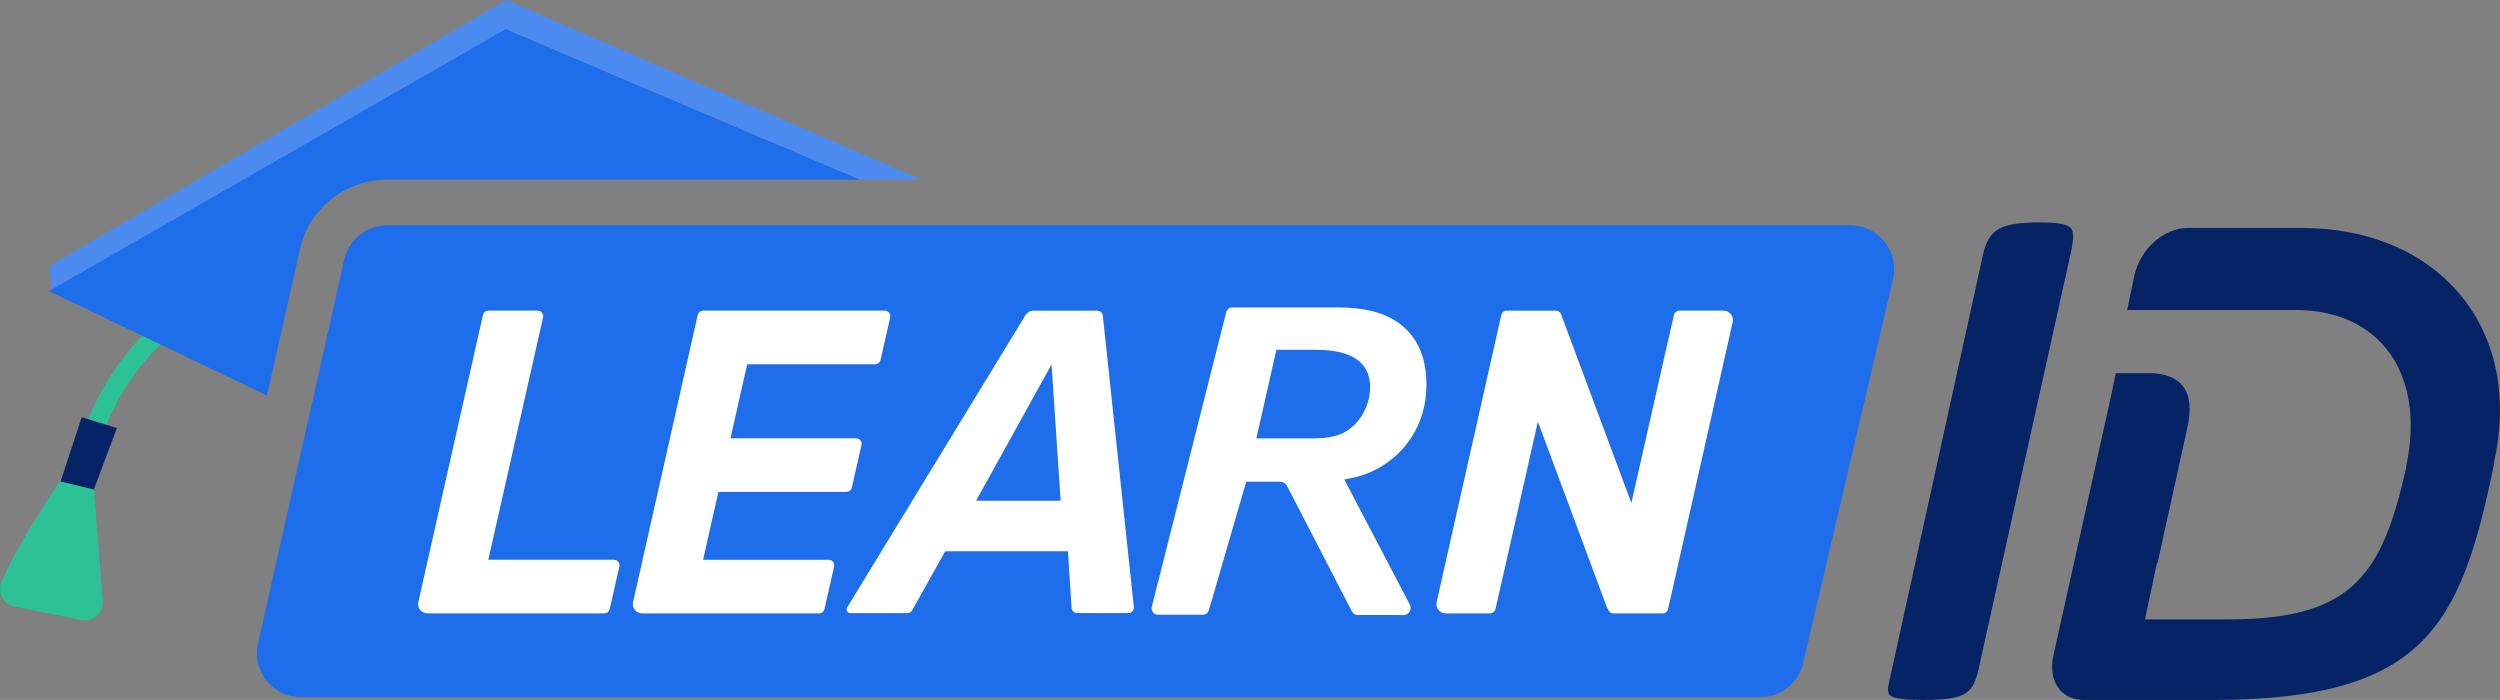
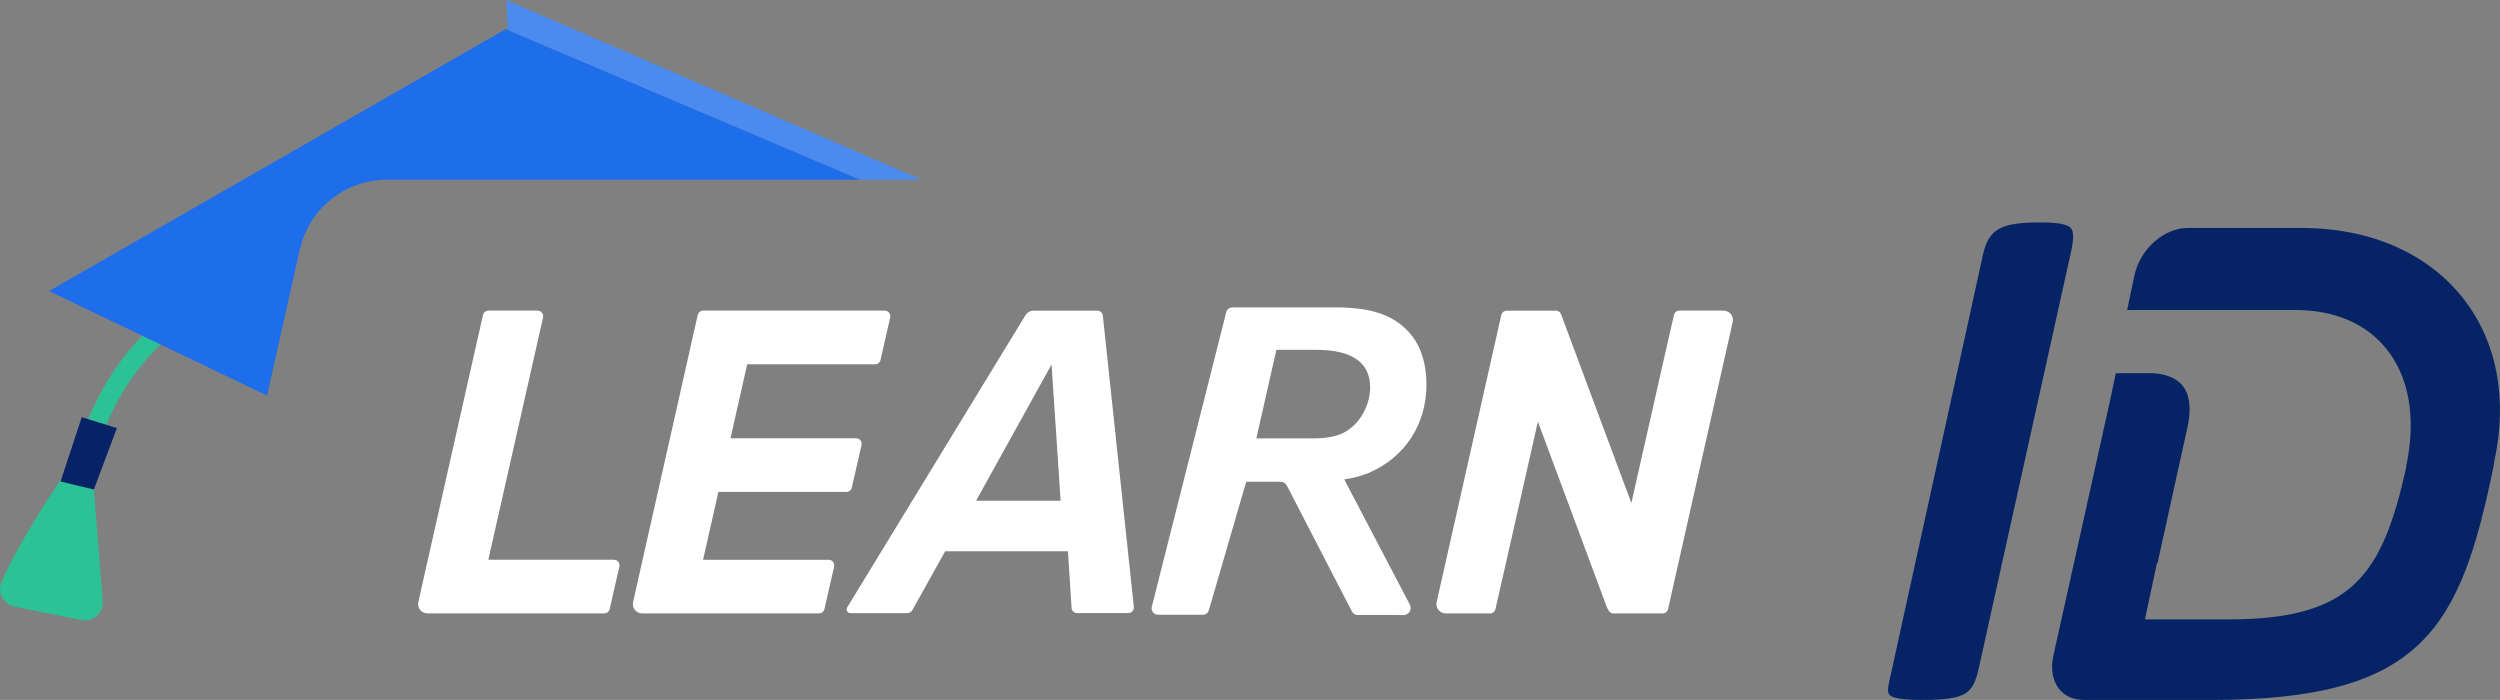
<svg xmlns="http://www.w3.org/2000/svg" id="Ebene_2" data-name="Ebene 2" viewBox="0 0 659.46 184.64">
  <rect x="0" y="0" width="659.46" height="184.64" fill="#808080" stroke="none" />
  <defs>
    <style>
      .cls-1 {
        fill: #fff;
      }

      .cls-2 {
        fill: none;
        stroke: #2cc295;
        stroke-miterlimit: 10;
        stroke-width: 5px;
      }

      .cls-3 {
        fill: #1e6eeb;
      }

      .cls-4 {
        fill: #062465;
      }

      .cls-5 {
        fill: #4b8bef;
      }

      .cls-6 {
        fill: #2cc295;
      }
    </style>
  </defs>
  <g id="Ebene_1-2" data-name="Ebene 1">
    <g>
      <g>
        <g>
          <path class="cls-2" d="M70.66,74.59s-35.31,1.98-48.2,45.72" />
          <path class="cls-6" d="M16.43,125.94S5,142.61.38,153.54c-1.16,2.75.48,5.87,3.41,6.46l17.68,3.56c3.06.62,5.87-1.87,5.62-4.99l-2.32-29.45-8.33-3.18Z" />
          <polygon class="cls-4" points="24.76 129.12 30.84 112.92 21.56 110.05 15.97 127.02 24.76 129.12" />
        </g>
-         <polygon class="cls-5" points="133.98 7.92 133.52 0 13.16 70.08 13.57 76.96 133.98 7.92" />
      </g>
      <g>
        <path class="cls-4" d="M523.11,67.03l-24.2,110.23c-.74,3.25-1.27,5.04-.53,5.97.98,1.23,4.98,1.4,8.77,1.4,11.65,0,13.3-1.69,14.82-8.37l24.33-109.81c.74-3.52.74-5.32.01-6.22-.89-1.09-3.39-1.56-8.38-1.56-10.14,0-13.32,1.8-14.82,8.36Z" />
        <path class="cls-4" d="M582.84,184.64c.19,0,.39,0,.58,0,55.85,0,65.64-19,74.45-62.19l.05-.64c3.68-16.59.71-31.99-8.39-43.37-9.39-11.75-24.38-18.25-42.22-18.32h-30.12c-6.39,0-12.62,5.51-14.17,12.54l-1.91,9.11h44.31c10.35,0,18.68,3.55,24.09,10.27,6.02,7.47,7.87,18.41,5.22,30.82l-.05.63c-6.29,28.02-14.1,39.75-46.2,39.89h-22.67l3.14-14.79h.16l7.86-35.66c1.09-4.86.73-8.56-1.07-10.97-1.95-2.61-5.35-3.35-7.85-3.51h-9.93s-1.54,7.28-1.54,7.28l-14.94,67.24c-.76,3.47-.21,6.59,1.55,8.79,1.51,1.87,3.73,2.87,6.43,2.87h33.21Z" />
      </g>
-       <path class="cls-3" d="M464.32,183.9H79.38c-7.44,0-12.96-6.9-11.33-14.15l22.76-101.27c1.19-5.3,5.9-9.06,11.33-9.06h385.91c7.48,0,13.01,6.97,11.3,14.26l-23.72,101.27c-1.23,5.25-5.91,8.96-11.3,8.96Z" />
      <path class="cls-3" d="M79.1,65.84c2.44-10.85,11.91-18.43,23.03-18.43h124.82L133.43,7.66,12.92,76.78l57.52,27.57,8.65-38.51Z" />
      <g>
        <path class="cls-1" d="M128.81,147.65l14.44-63.91c.21-.92-.49-1.8-1.44-1.8h-12.97c-.69,0-1.29.48-1.44,1.15l-17.05,75.71c-.35,1.54.82,3,2.4,3h46.64c.69,0,1.29-.48,1.44-1.15l2.55-11.2c.21-.92-.49-1.8-1.44-1.8h-33.13Z" />
        <path class="cls-1" d="M454.67,81.94h-11.67c-.69,0-1.29.48-1.44,1.15l-2.96,13-8.27,36.59-18.45-49.52c-.11-.62-.62-1.13-1.28-1.2-.03,0-.07,0-.1-.01-.02,0-.04,0-.07,0h-12.97c-.69,0-1.29.48-1.44,1.15l-17.05,75.71c-.35,1.54.82,3,2.4,3h11.67c.69,0,1.29-.48,1.44-1.15l2.96-13,8.23-36.44,18.21,48.99c.08.22.2.41.33.59.2.57.73,1.01,1.39,1.01h12.97c.69,0,1.29-.48,1.44-1.15l17.05-75.71c.35-1.54-.82-3-2.4-3Z" />
        <path class="cls-1" d="M281.71,145.4l.95,14.94c.05.78.69,1.38,1.47,1.38h13.49c.88,0,1.56-.76,1.47-1.63l-8.18-76.82c-.08-.75-.71-1.32-1.47-1.32h-16.83c-.86,0-1.65.45-2.1,1.18l-47.04,77.1c-.4.66.07,1.5.84,1.5h15.04c.53,0,1.03-.29,1.29-.76l8.69-15.56h32.37ZM277.38,96.13l2.4,35.96h-22.31l19.92-35.96Z" />
        <path class="cls-1" d="M233.39,81.94h-47.9c-.69,0-1.29.48-1.44,1.15l-.08.34s-.01.03-.01.05l-2.17,9.61s0,.02,0,.04l-14.79,65.68c-.35,1.54.82,3,2.4,3h46.64c.69,0,1.29-.48,1.44-1.15l2.55-11.2c.21-.92-.49-1.8-1.44-1.8h-33.13l4.04-17.9h33.76c.69,0,1.29-.48,1.44-1.15l2.55-11.2c.21-.92-.49-1.8-1.44-1.8h-33.12l4.41-19.52h33.73c.69,0,1.29-.48,1.44-1.15l2.55-11.2c.21-.92-.49-1.8-1.44-1.8Z" />
        <path class="cls-1" d="M354.58,126.47c2.45-.37,4.57-.95,6.65-1.8,9.42-4.12,15.04-12.78,15.04-23.16,0-5.25-1.25-9.57-3.73-12.82-5.38-7.03-13.88-7.39-18.98-7.61h-28.46c-.8,0-1.48.55-1.65,1.32l-19.63,77.69c-.11.51,0,1.03.33,1.43.32.41.81.64,1.33.64h11.78c.8,0,1.48-.54,1.65-1.3l9.82-33.78h9c.74,0,1.41.4,1.75,1.06l17.02,32.93c.3.73,1,1.18,1.72,1.18.1,0,.2,0,.29-.03l12.01.02c.58-.1,1.07-.45,1.35-.96.28-.51.32-1.12.08-1.69l-17.35-33.11ZM336.7,92.28h10.51c9.43,0,14.21,3.33,14.21,9.9,0,4.2-2.17,8.61-5.43,10.97-3.12,2.5-7.74,2.5-10.5,2.5h-14.09l5.29-23.37Z" />
      </g>
      <polygon class="cls-5" points="226.94 47.41 243.08 47.41 133.52 0 133.98 7.92 226.94 47.41" />
    </g>
  </g>
</svg>